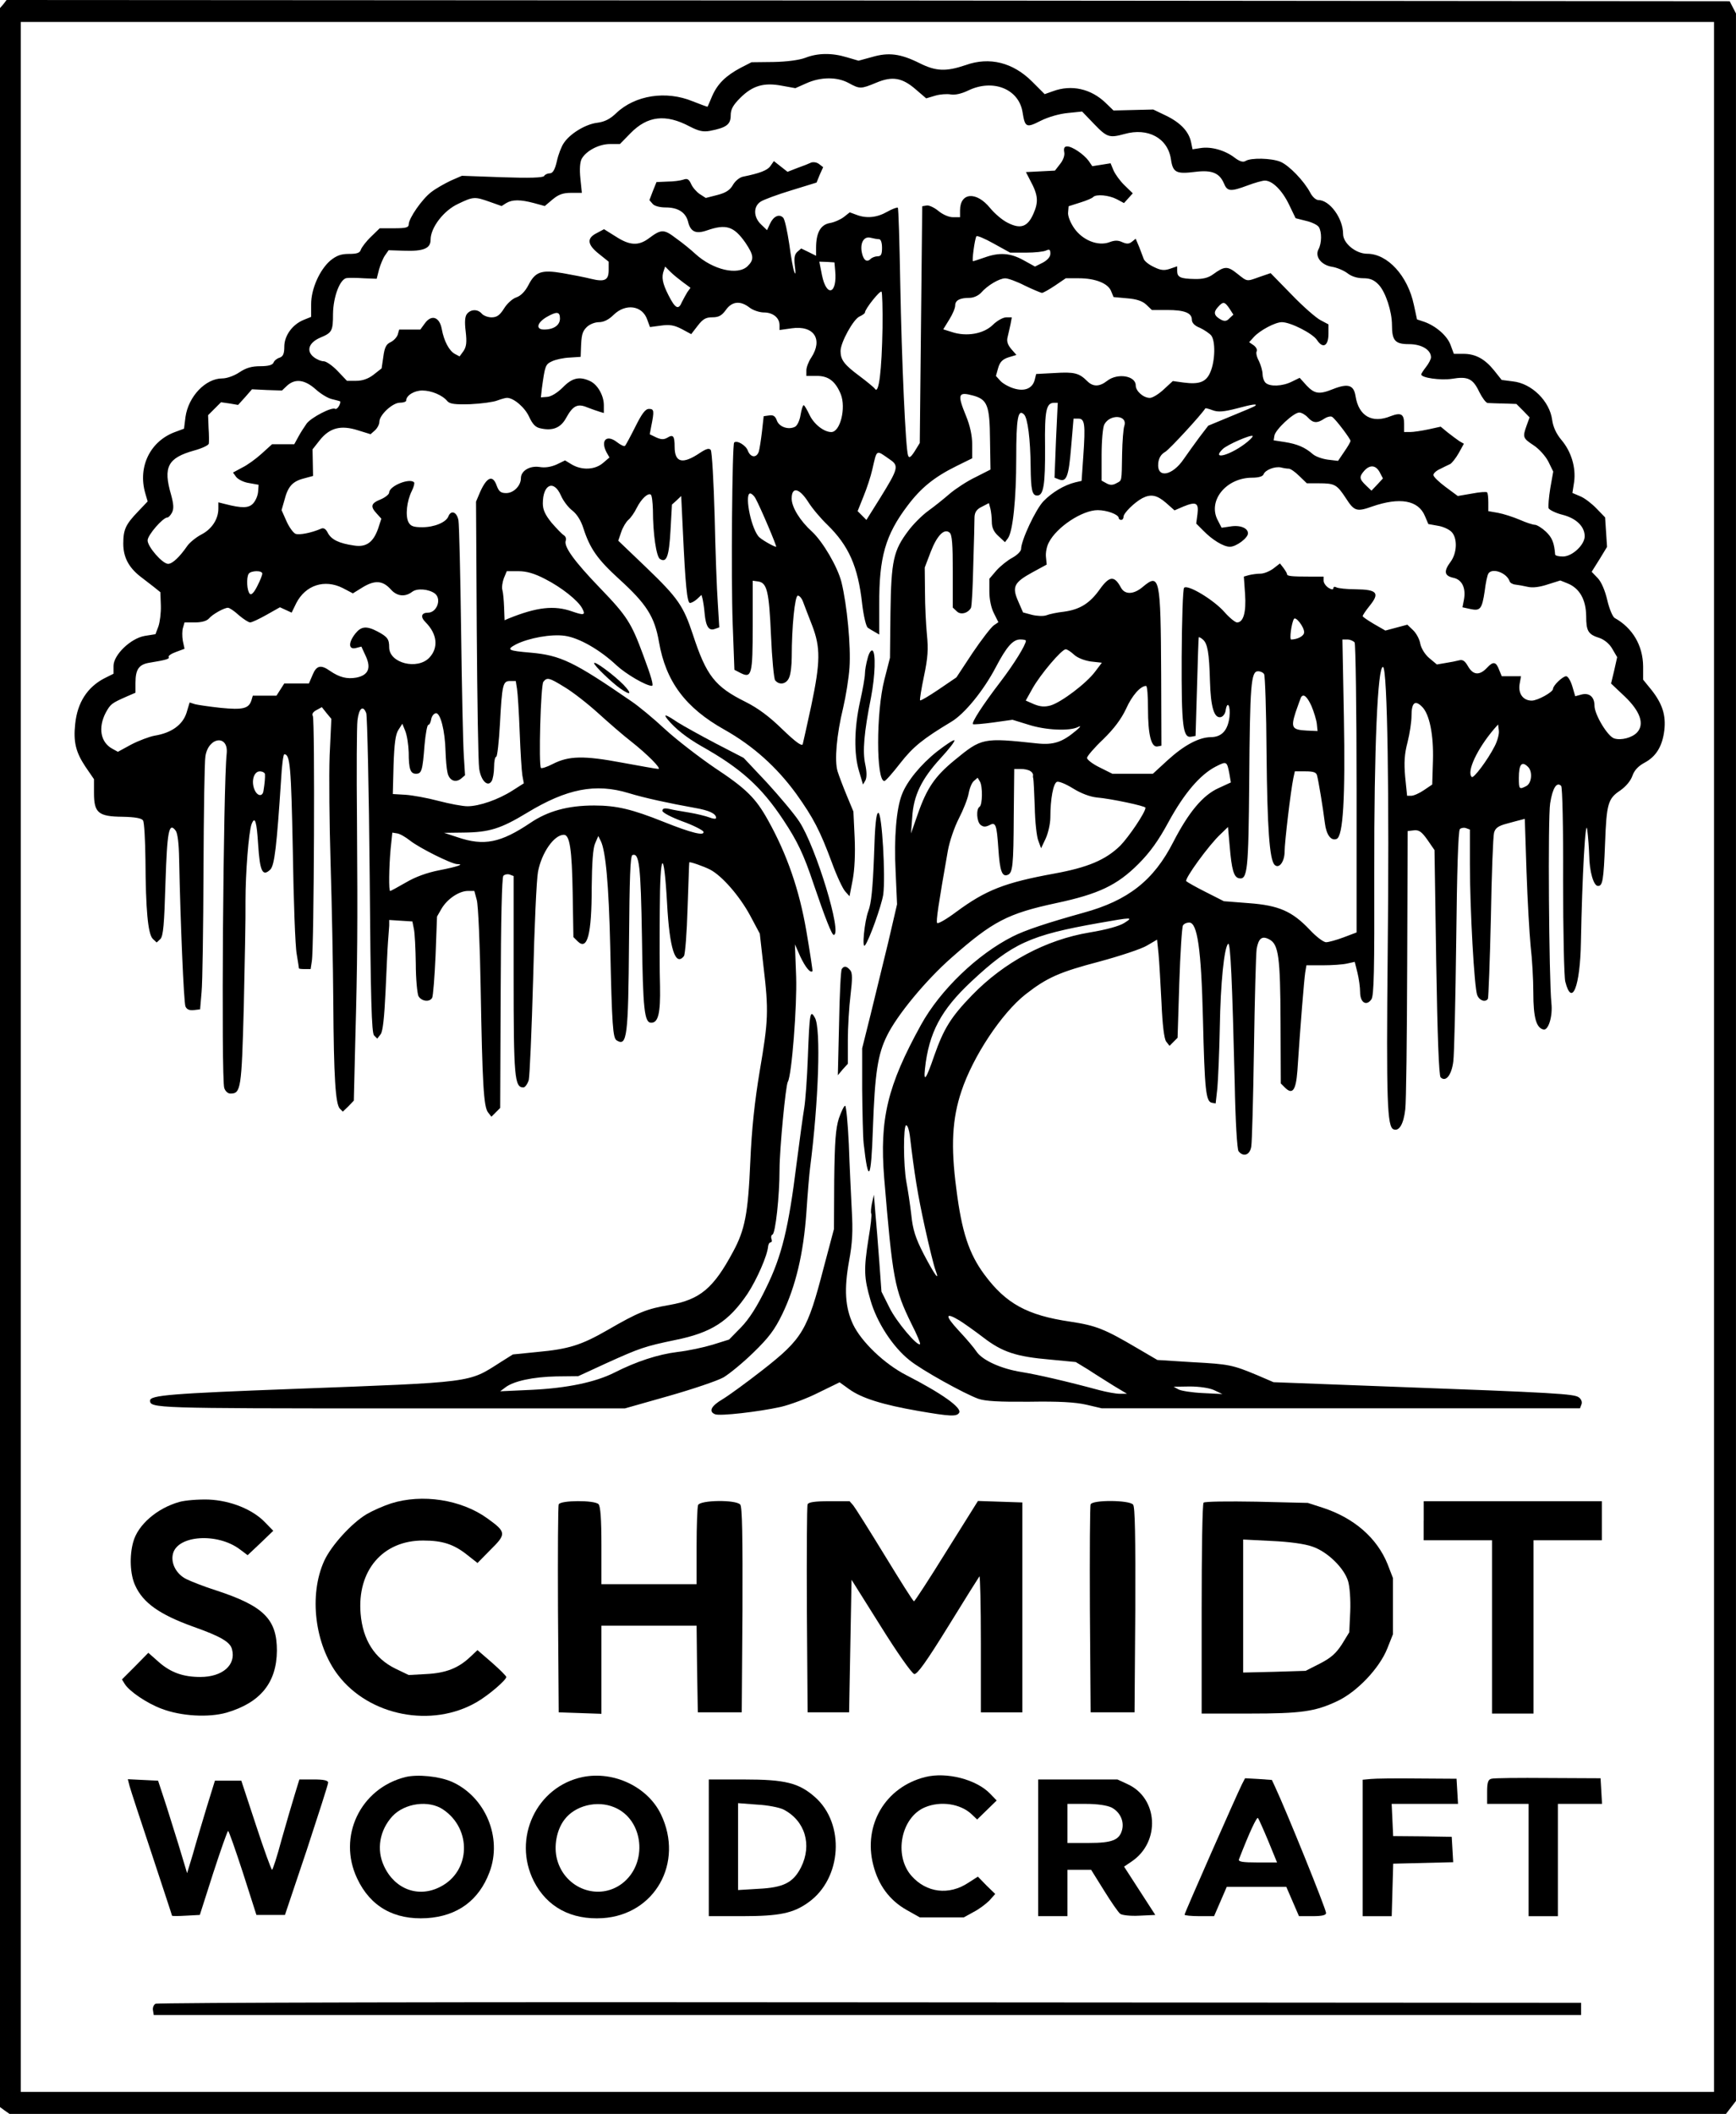
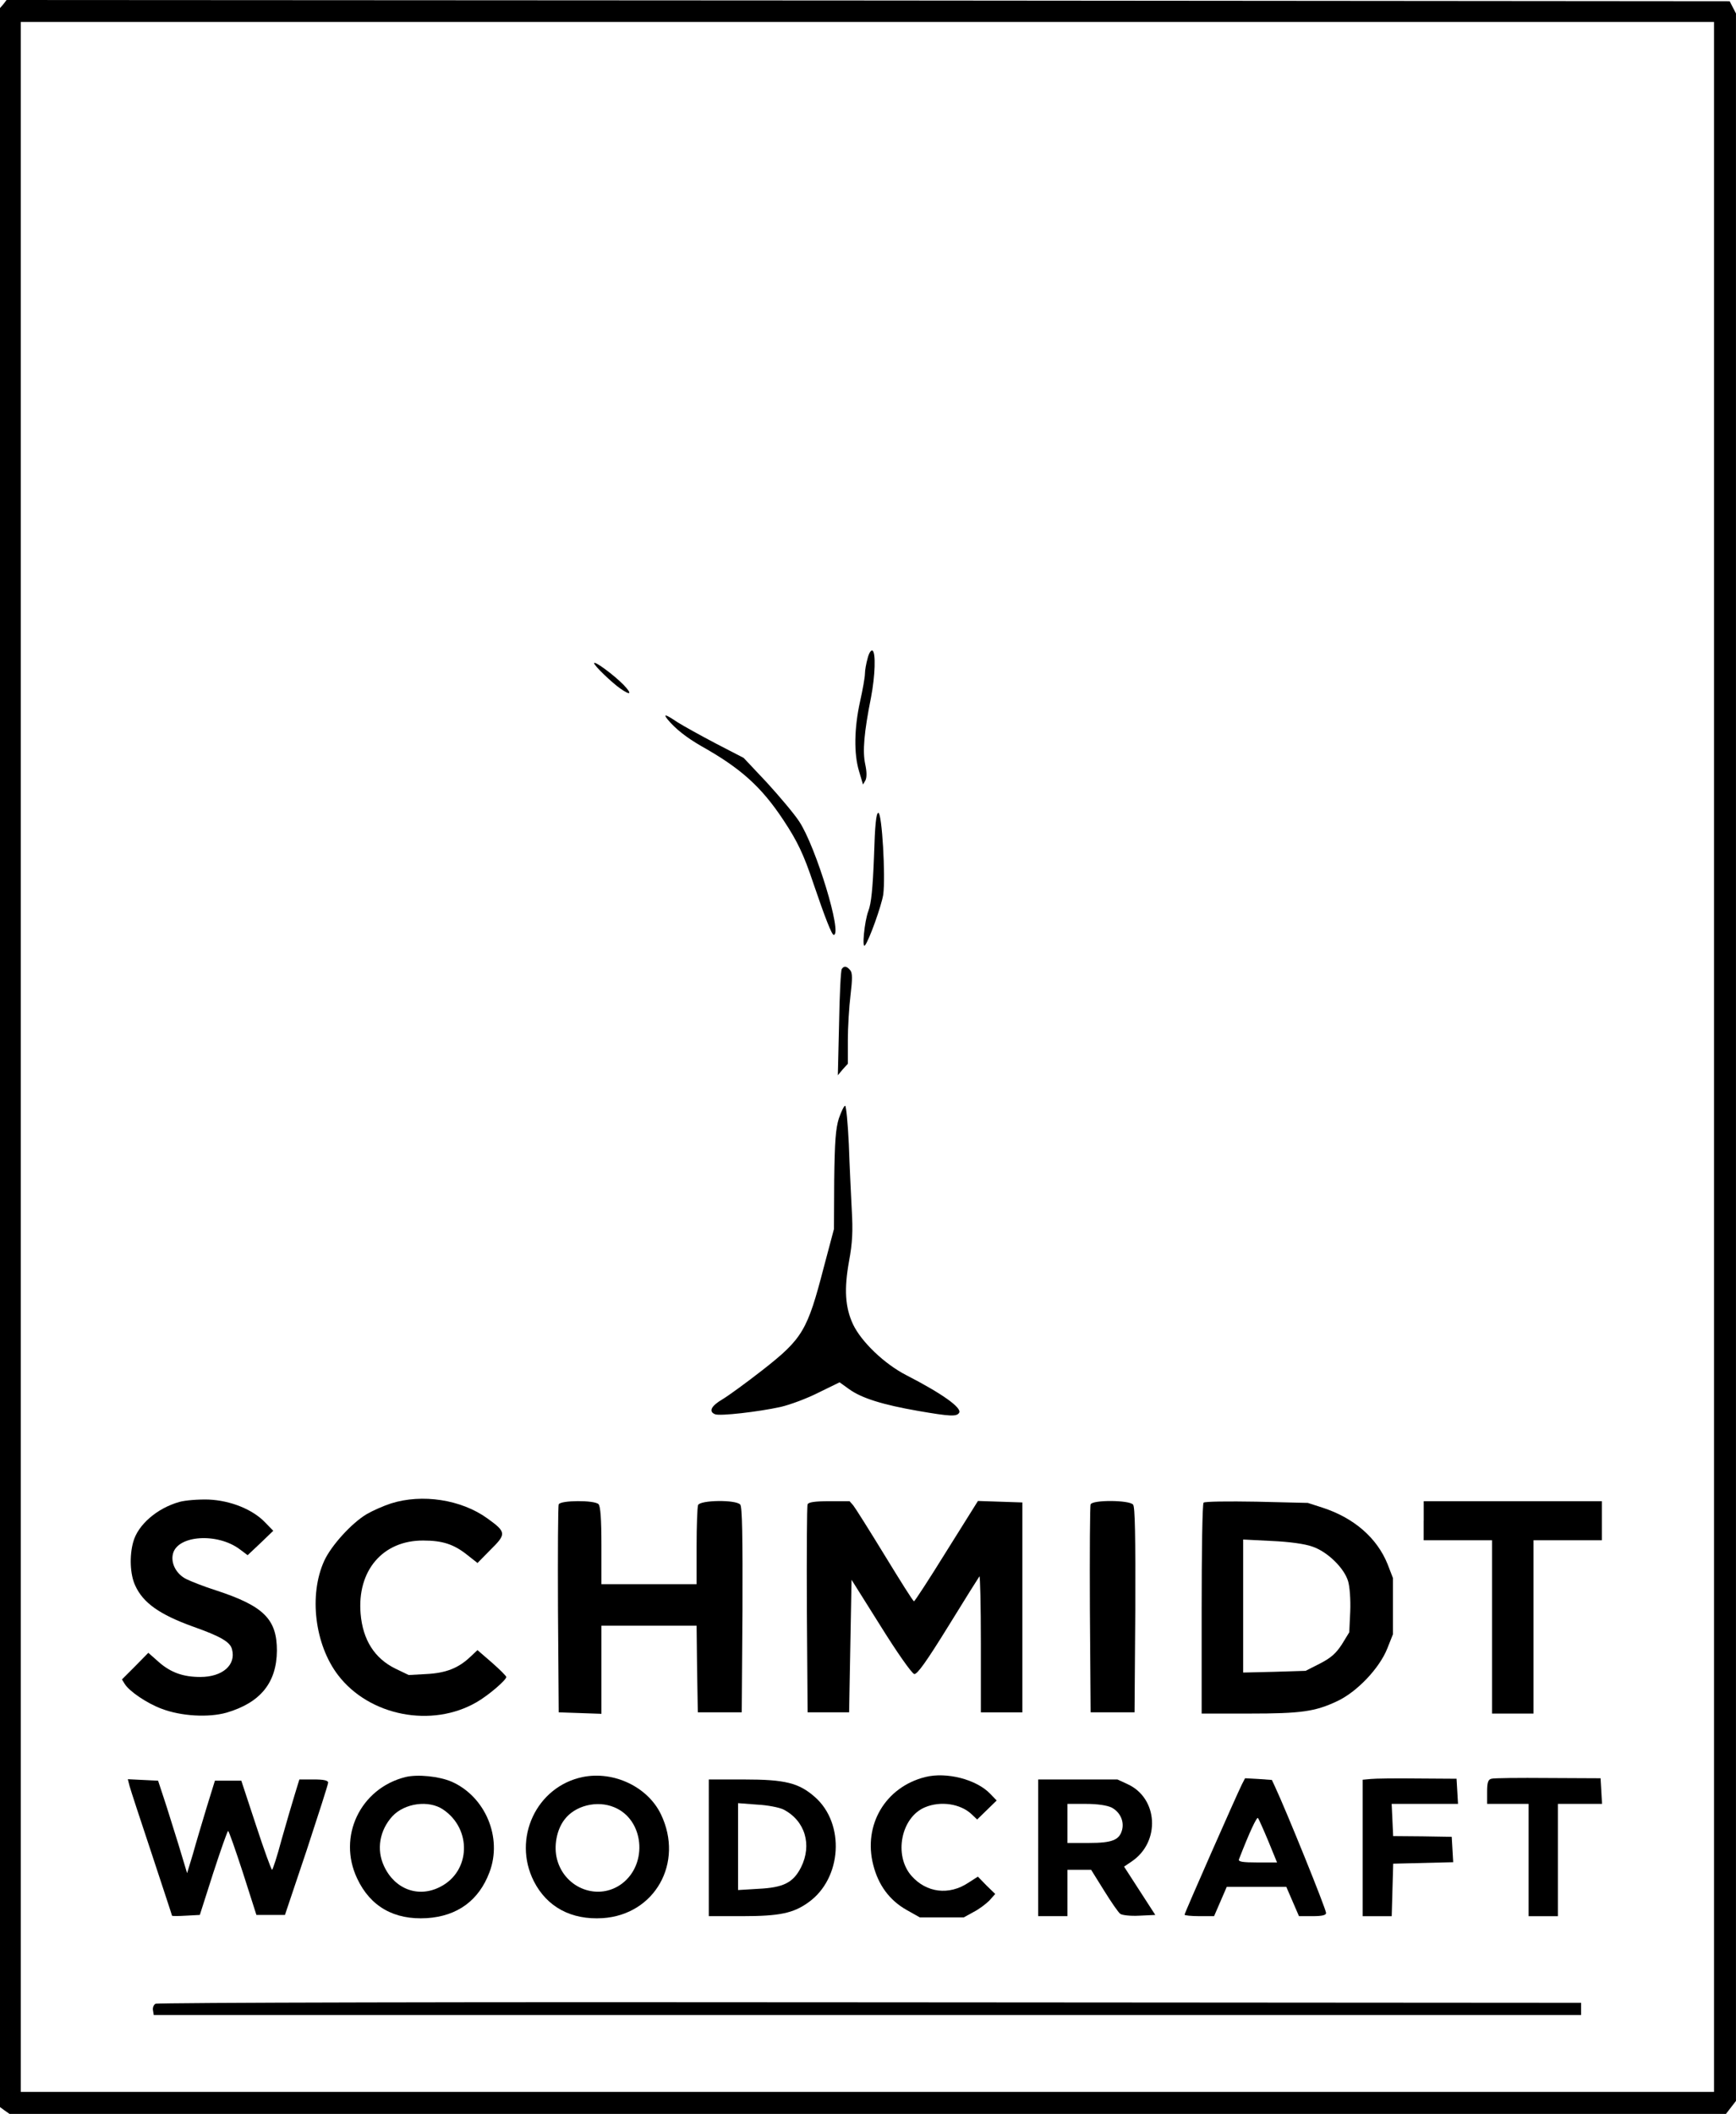
<svg xmlns="http://www.w3.org/2000/svg" version="1.0" id="Layer_1" x="0px" y="0px" viewBox="0 0 821.6 1000" style="enable-background:new 0 0 821.6 1000;" xml:space="preserve">
  <g transform="translate(0,1024) scale(0.1,-0.1)">
    <path d="M16.2,10220.4L0,10201.9V5237.7V272.3l21.9-16.2L45,240h4061.2h4062.4l23.1,30l24.2,31.2v4937.6v4937.6l-15,28.9l-15,28.9   l-4077.4,3.5L31.2,10240L16.2,10220.4z M8112,5240V343.9H4105.1H98.2V5240v4896.1h4006.9H8112V5240z" />
-     <path d="M3810.6,9966.3c-27.7-10.4-86.6-18.5-150.1-19.6l-103.9-1.2l-52-26.6c-69.3-37-108.5-75.1-133.9-132.8   c-11.5-26.6-20.8-49.7-21.9-50.8c-1.2-1.2-32.3,10.4-70.4,25.4c-125.9,52-272.5,28.9-361.4-55.4c-30-28.9-55.4-41.6-91.2-46.2   c-55.4-6.9-129.3-52-158.2-97c-10.4-15-25.4-53.1-32.3-85.5c-9.2-40.4-19.6-56.6-33.5-56.6c-10.4,0-23.1-5.8-26.6-12.7   c-5.8-8.1-69.3-10.4-198.6-5.8l-190.5,6.9l-53.1-23.1c-28.9-13.9-70.4-37-92.4-54.3c-42.7-32.3-106.2-123.6-106.2-152.4   c0-15-13.9-18.5-68.1-18.5h-69.3l-40.4-39.3c-23.1-21.9-43.9-49.7-48.5-61.2c-4.6-16.2-18.5-20.8-56.6-20.8   c-38.1,0-58.9-8.1-87.8-31.2c-50.8-43.9-91.2-133.9-91.2-206.7v-60l-34.6-13.9c-54.3-21.9-92.4-75.1-92.4-127   c0-33.5-5.8-46.2-21.9-52c-12.7-3.5-25.4-13.9-28.9-23.1c-4.6-11.5-24.2-17.3-62.4-17.3c-41.6,0-68.1-8.1-99.3-28.9   c-24.2-16.2-58.9-28.9-80.8-28.9c-79.7,0-160.5-85.5-174.4-182.4l-6.9-55.4l-40.4-15c-118.9-42.7-179-164-143.2-289.8l11.5-39.3   l-45-47.3c-58.9-61.2-70.4-85.5-70.4-152.4c0-63.5,25.4-112,79.7-154.7c19.6-15,49.7-38.1,65.8-50.8l30-24.2l2.3-62.4   c1.2-34.6-4.6-79.7-11.5-99.3l-13.9-37l-50.8-8.1c-67-11.5-147.8-90.1-147.8-142v-37l-43.9-21.9c-79.7-41.6-127-114.3-137.4-214.8   c-9.2-85.5,2.3-133.9,48.5-203.2l40.4-58.9v-65.8c0-93.5,20.8-110.9,135.1-112c60-1.2,90.1-6.9,97-17.3   c5.8-9.2,10.4-93.5,11.5-189.4c1.2-230.9,11.5-347.6,34.6-370.7l18.5-17.3l17.3,16.2c13.9,13.9,18.5,69.3,24.2,263.3   c8.1,248.3,16.2,292.1,48.5,249.4c9.2-12.7,15-61.2,16.2-132.8c5.8-291,21.9-680.1,30-698.6c5.8-13.9,18.5-19.6,39.3-17.3l30,3.5   l6.9,80.8c4.6,45,8.1,304.9,9.2,577.4c1.2,273.7,4.6,516.2,9.2,540.4c15,91.2,109.7,101.6,100.5,11.5   c-16.2-145.5-26.6-1539.3-11.5-1582c4.6-15,17.3-26.6,28.9-26.6c49.7,0,53.1,20.8,63.5,408.8c4.6,204.4,9.2,430.7,8.1,503.5   c0,130.5,15,325.6,28.9,362.6c16.2,40.4,24.2,12.7,31.2-99.3c8.1-124.7,20.8-151.3,57.7-115.5c19.6,20.8,30,108.5,50.8,427.3   c3.5,64.7,10.4,117.8,15,117.8c27.7,0,32.3-56.6,40.4-456.1c3.5-234.4,11.5-455,18.5-489.6c5.8-34.6,10.4-64.7,10.4-67   s12.7-3.5,27.7-3.5h27.7l5.8,38.1c10.4,58.9,15,1144.3,4.6,1159.4c-5.8,8.1,1.2,19.6,17.3,27.7l25.4,13.9l21.9-27.7l23.1-27.7   l-8.1-173.2c-3.5-94.7-1.2-326.8,4.6-513.9s11.5-480.4,12.7-652.4c2.3-358,10.4-483.8,31.2-504.6l13.9-13.9l26.6,25.4l25.4,26.6   l6.9,282.9c10.4,379.9,11.5,535.8,8.1,1038.1c-2.3,235.6-1.2,450.3,2.3,478.1c6.9,57.7,26.6,73.9,41.6,33.5   c4.6-15,12.7-360.3,16.2-767.9c4.6-591.2,9.2-744.8,20.8-756.4l15-15l16.2,20.8c10.4,13.9,17.3,80.8,23.1,202.1   c4.6,99.3,9.2,204.4,11.5,233.3c2.3,28.9,4.6,63.5,5.8,78.5v26.6l54.3-3.5l55.4-3.5l6.9-34.6c4.6-18.5,8.1-93.5,9.2-165.1   c0-71.6,6.9-140.9,12.7-153.6c13.9-24.2,52-30,64.7-8.1c4.6,8.1,11.5,97,16.2,199.8l6.9,184.8l21.9,38.1   c27.7,46.2,83.1,83.1,124.7,83.1h30l11.5-42.7c6.9-23.1,15-211.3,18.5-418c8.1-451.5,13.9-558.9,34.6-586.6l16.2-20.8l20.8,20.8   l20.8,20.8l2.3,542.7c1.2,353.3,5.8,548.5,12.7,555.4s20.8,9.2,30,5.8l18.5-6.9v-471.1c0-482.7,4.6-528.9,46.2-528.9   c8.1,0,19.6,16.2,25.4,34.6c4.6,19.6,13.9,234.4,20.8,479.2c5.8,244.8,16.2,472.3,23.1,506.9c17.3,90.1,76.2,174.4,122.4,174.4   c27.7,0,38.1-69.3,41.6-273.7l3.5-210.2l19.6-19.6c46.2-46.2,67,30,67,255.2c1.2,114.3,5.8,184.8,16.2,207.9l15,34.6l11.5-23.1   c23.1-46.2,38.1-203.2,45-502.3c8.1-374.1,12.7-429.6,30-441.1c49.7-31.2,55.4,16.2,58.9,468.8c2.3,296.8,5.8,404.2,16.2,407.6   c32.3,11.5,39.3-48.5,45-389.1c4.6-341.8,11.5-404.2,43.9-404.2c33.5,0,43.9,46.2,41.6,172.1c-2.3,67-2.3,228.6-1.2,359.1   c1.2,282.9,19.6,300.2,34.6,33.5c11.5-214.8,39.3-300.2,79.7-249.4c5.8,6.9,13.9,109.7,17.3,227.5c4.6,117.8,6.9,214.8,8.1,215.9   c1.2,4.6,68.1-18.5,99.3-34.6c56.6-30,138.6-124.7,188.2-215.9l46.2-86.6l17.3-153.6c25.4-212.5,23.1-257.5-17.3-494.2   c-24.2-145.5-38.1-272.5-45-431.9c-10.4-244.8-25.4-322.2-82-426.1c-92.4-172.1-155.9-225.2-299.1-250.6   c-108.5-18.5-149-34.6-294.5-118.9c-124.7-71.6-183.6-90.1-333.7-103.9l-114.3-11.5l-58.9-37c-153.6-98.2-120.1-93.5-974.6-125.9   c-584.3-21.9-683.6-30-683.6-55.4c0-35.8,25.4-37,1137.4-37h1109.7l207.9,58.9c113.2,32.3,229.8,71.6,258.7,87.8   c28.9,17.3,92.4,69.3,142,117.8c71.6,69.3,100.5,107.4,136.3,181.3c63.5,131.6,100.5,286.4,114.3,482.7   c5.8,88.9,13.9,183.6,17.3,209c40.4,312.9,52,659.4,23.1,710.2c-23.1,41.6-25.4,23.1-33.5-184.8c-3.5-98.2-11.5-207.9-17.3-242.5   s-21.9-151.3-35.8-259.8c-38.1-308.3-70.4-440-144.3-590.1c-42.7-88.9-80.8-147.8-118.9-187.1l-56.6-57.7l-77.4-24.2   c-41.6-12.7-116.6-28.9-167.4-34.6c-92.4-11.5-194-45-296.8-97c-91.2-46.2-225.2-73.9-391.5-82l-150.1-6.9l23.1,17.3   c39.3,31.2,132.8,50.8,242.5,53.1l103.9,1.2l132.8,61.2c158.2,71.6,181.3,79.7,325.6,109.7c172.1,34.6,254,87.8,343,219.4   c43.9,67,93.5,180.1,97,222.9c1.2,10.4,5.8,19.6,11.5,19.6s8.1,6.9,4.6,16.2c-3.5,9.2-1.2,18.5,4.6,20.8   c13.9,4.6,33.5,179,33.5,309.5c0,92.4,28.9,397.2,39.3,413.4c18.5,30,43.9,361.4,39.3,496.5l-5.8,153.6l25.4-57.7   c24.2-50.8,47.3-79.7,57.7-69.3c1.2,2.3-11.5,87.8-28.9,189.4c-33.5,195.2-91.2,362.6-181.3,524.2   c-58.9,106.2-103.9,150.1-254,249.4c-72.7,49.7-177.8,130.5-233.3,181.3c-54.3,50.8-127,110.9-161.7,133.9   c-270.2,185.9-332.6,215.9-474.6,228.6c-108.5,9.2-116.6,13.9-69.3,39.3c60,30,166.3,49.7,230.9,40.4   c67-9.2,166.3-65.8,244.8-139.7c45-41.6,139.7-97,167.4-97c9.2,0-2.3,41.6-41.6,146.7c-55.4,150.1-76.2,183.6-202.1,314.1   c-124.7,129.3-174.4,198.6-164,226.3c3.5,9.2-1.2,20.8-9.2,25.4c-9.2,5.8-34.6,32.3-57.7,58.9c-30,37-41.6,61.2-41.6,91.2   c0,91.2,52,114.3,85.5,38.1c11.5-26.6,35.8-57.7,54.3-71.6c20.8-16.2,40.4-46.2,52-83.1c31.2-97,67-147.8,169.7-241.3   c128.2-116.6,167.4-176.7,188.2-296.8c32.3-187.1,124.7-311.8,310.6-415.7c135.1-76.2,247.1-176.7,339.5-303.7   c80.8-113.2,112-173.2,168.6-325.6c23.1-63.5,52-124.7,63.5-136.3l19.6-21.9l15,77.4c9.2,48.5,12.7,124.7,9.2,200.9l-5.8,122.4   l-31.2,75.1c-17.3,41.6-37,93.5-43.9,115.5c-15,50.8-4.6,172.1,26.6,300.2c12.7,54.3,26.6,139.7,30,190.5   c6.9,101.6-11.5,295.6-38.1,404.2c-18.5,72.7-87.8,190.5-138.6,237.9c-57.7,52-97,116.6-97,157c0,57.7,35.8,50.8,78.5-16.2   c19.6-31.2,60-78.5,90.1-107.4c101.6-99.3,145.5-197.5,165.1-375.3c6.9-57.7,18.5-106.2,26.6-112c8.1-5.8,24.2-15,34.6-20.8   l19.6-11.5v142c-1.2,222.9,28.9,329.1,133.9,467.7c63.5,84.3,125.9,135.1,230.9,187.1l75.1,37v65.8c0,41.6-10.4,88.9-28.9,133.9   c-42.7,103.9-38.1,116.6,33.5,97c67-18.5,78.5-46.2,79.7-209l2.3-140.9l-70.4-35.8c-39.3-18.5-93.5-54.3-121.2-77.4   c-27.7-24.2-73.9-61.2-102.8-82c-28.9-20.8-71.6-63.5-94.7-94.7c-70.4-93.5-80.8-140.9-84.3-385.7l-2.3-214.8l-26.6-103.9   c-39.3-152.4-39.3-479.2,0-479.2c5.8,0,39.3,38.1,75.1,84.3c61.2,78.5,109.7,116.6,240.2,195.1c63.5,37,153.6,147.8,211.3,257.5   c52,99.3,82,132.8,116.6,132.8c15,0,26.6-2.3,26.6-5.8c0-19.6-56.6-110.9-120.1-194c-86.6-113.2-137.4-192.8-130.5-200.9   c3.5-2.3,46.2,1.2,97,8.1l90.1,12.7l75.1-23.1c82-26.6,195.1-31.2,234.4-11.5c17.3,8.1,13.9,2.3-9.2-17.3   c-64.7-54.3-106.2-68.1-183.6-60c-257.5,27.7-262.1,26.6-392.6-80.8c-91.2-75.1-129.3-130.5-172.1-252.9l-32.3-92.4l5.8,76.2   c5.8,102.8,43.9,181.3,133.9,279.4c39.3,42.7,69.3,80.8,65.8,85.5c-3.5,3.5-40.4-20.8-82-53.1c-77.4-61.2-143.2-142-166.3-203.2   c-26.6-67-38.1-206.7-30-363.7l6.9-155.9l-41.6-179c-24.2-98.2-61.2-251.7-83.1-340.6l-40.4-161.7v-195.1   c1.2-107.4,3.5-221.7,6.9-254c21.9-197.5,35.8-176.7,43.9,71.6c9.2,259.8,23.1,348.7,65.8,435.3c47.3,98.2,184.8,264.4,307.2,371.8   c194,170.9,264.4,207.9,495.4,257.5c199.8,42.7,287.5,84.3,388,184.8c54.3,54.3,94.7,109.7,143.2,199.8   c73.9,135.1,149,222.9,222.9,261c52,26.6,53.1,25.4,64.7-34.6l6.9-40.4l-57.7-26.6c-75.1-33.5-142-114.3-214.8-255.2   c-92.4-181.3-213.6-277.1-426.1-334.9c-169.7-47.3-274.8-82-333.7-112c-167.4-84.3-343-252.9-434.2-418   c-159.4-288.7-196.3-445.7-174.4-722.9c40.4-482.7,48.5-526.6,129.3-691.7c25.4-49.7,43.9-93.5,40.4-95.8   c-11.5-12.7-112,106.2-144.3,172.1l-38.1,76.2l-10.4,143.2c-5.8,78.5-13.9,181.3-18.5,228.6l-6.9,86.6l-9.2-40.4   c-4.6-21.9-5.8-43.9-3.5-48.5c3.5-4.6-2.3-57.7-12.7-117.8c-23.1-146.7-21.9-184.8,9.2-292.1c30-105.1,105.1-220.6,184.8-284.1   c56.6-46.2,258.7-158.2,325.6-182.4c33.5-11.5,98.2-15,241.3-13.9c140.9,2.3,217.1-2.3,269.1-13.9l73.9-17.3h1131.6h1131.6   l6.9,18.5c4.6,11.5-1.2,25.4-12.7,33.5c-21.9,16.2-107.4,21.9-896.1,50.8l-548.5,20.8l-75.1,32.3   c-118.9,49.7-135.1,53.1-309.5,62.4l-165.1,10.4l-94.7,55.4c-154.7,91.2-195.1,107.4-317.6,125.9c-204.4,30-304.8,85.5-406.5,222.9   c-72.7,98.2-107.4,202.1-132.8,406.5c-26.6,200.9-19.6,330.3,24.2,460.7c54.3,164,190.5,369.5,303.7,458.4   c100.5,78.5,159.4,105.1,348.7,154.7c98.2,26.6,199.8,60,226.3,76.2l47.3,27.7l6.9-67c3.5-35.8,9.2-139.7,13.9-229.8   c4.6-108.5,12.7-170.9,21.9-184.8l16.2-20.8l19.6,19.6l18.5,18.5l8.1,258.7c4.6,142,12.7,265.6,17.3,272.5   c4.6,8.1,17.3,13.9,30,13.9c38.1,0,56.6-123.6,64.7-456.1c8.1-337.2,13.9-390.3,41.6-396.1l18.5-3.5l8.1,72.7   c3.5,40.4,9.2,168.6,11.5,286.4c3.5,212.5,20.8,377.6,39.3,396.1c11.5,11.5,19.6-179,31.2-655.9c3.5-185.9,11.5-317.6,18.5-325.6   c23.1-28.9,54.3-17.3,60,23.1c3.5,19.6,9.2,228.6,12.7,461.9c3.5,234.4,9.2,445.7,12.7,472.3c9.2,50.8,25.4,63.5,60,45   c43.9-23.1,52-83.1,53.1-390.3l1.2-291l19.6-19.6c35.8-35.8,52-12.7,58.9,78.5c15,228.6,32.3,434.2,37,465.4l5.8,34.6h77.4   c43.9,0,94.7,3.5,114.3,8.1l37,8.1l12.7-50.8c6.9-27.7,12.7-69.3,12.7-92.4c0-48.5,28.9-68.1,53.1-34.6   c12.7,16.2,15,137.4,13.9,599.3c-1.2,590.1,16.2,981.5,41.6,973.4c20.8-6.9,30-617.8,21.9-1354.5c-6.9-699.8-2.3-821,27.7-832.6   c26.6-10.4,47.3,24.2,55.4,93.5c4.6,32.3,8.1,341.8,9.2,688.2l2.3,629.3l30,3.5c23.1,2.3,35.8-5.8,63.5-45l33.5-48.5l8.1-531.2   c5.8-347.6,12.7-535.8,20.8-543.9c24.2-24.2,52,10.4,60,75.1c4.6,34.6,10.4,293.3,13.9,575.1c3.5,319.9,9.2,516.2,17.3,524.2   c5.8,5.8,19.6,8.1,28.9,4.6l18.5-6.9v-165.1c0-210.2,20.8-584.3,34.6-617.8c10.4-26.6,39.3-35.8,50.8-17.3   c2.3,4.6,9.2,176.7,13.9,382.2c3.5,205.5,10.4,386.8,15,403c5.8,21.9,19.6,32.3,58.9,42.7c28.9,8.1,60,16.2,69.3,18.5l17.3,4.6   l8.1-248.3c4.6-136.3,13.9-295.6,19.6-354.5c6.9-57.7,12.7-157,12.7-219.4c0-117.8,13.9-167.4,48.5-174.4   c23.1-4.6,43.9,63.5,37,124.7c-11.5,116.6-17.3,878.8-5.8,945.7c11.5,72.7,31.2,102.8,52,82c5.8-5.8,10.4-198.6,9.2-446.9   c0-240.2,4.6-456.1,10.4-479.2c31.2-122.4,70.4-23.1,73.9,187.1c5.8,311.8,21.9,599.3,30,531.2c4.6-34.6,8.1-88.9,9.2-121.2   c1.2-76.2,20.8-144.3,41.6-144.3c21.9,0,26.6,25.4,33.5,202.1c6.9,187.1,13.9,211.3,71.6,249.4c27.7,19.6,49.7,46.2,57.7,69.3   c9.2,26.6,27.7,46.2,57.7,62.4c54.3,28.9,84.3,77.4,93.5,153.6c8.1,70.4-9.2,124.7-60,189.4l-40.4,49.7v63.5   c-1.2,98.2-49.7,181.3-135.1,228.6c-9.2,5.8-25.4,43.9-34.6,84.3c-10.4,45-27.7,85.5-45,103.9l-28.9,30l37,58.9l35.8,58.9   l-4.6,70.4l-4.6,69.3l-40.4,41.6c-21.9,23.1-56.6,49.7-76.2,57.7l-38.1,16.2l8.1,52c9.2,69.3-13.9,144.3-60,198.6   c-24.2,28.9-39.3,61.2-43.9,94.7c-11.5,88.9-97,173.2-185.9,182.4l-53.1,6.9l-35.8,45c-43.9,54.3-87.8,78.5-145.5,78.5h-45   l-15,40.4c-15,43.9-69.3,91.2-124.7,110.9l-34.6,11.5l-15,69.3c-28.9,137.4-124.7,241.3-220.6,241.3c-54.3,0-114.3,49.7-114.3,93.5   c0,73.9-63.5,160.5-116.6,160.5c-11.5,0-28.9,15-39.3,35.8c-28.9,54.3-99.3,128.2-140.9,145.5c-42.7,17.3-139.7,19.6-165.1,3.5   c-11.5-6.9-27.7-2.3-52,16.2c-45,34.6-110.9,53.1-160.5,45l-38.1-5.8l-6.9,33.5c-10.4,49.7-48.5,91.2-116.6,124.7l-62.4,30   l-93.5-2.3l-94.7-2.3l-37,35.8c-69.3,67-161.7,87.8-249.4,55.4l-39.3-13.9l-58.9,58.9c-91.2,91.2-202.1,118.9-315.2,78.5   c-92.4-31.2-139.7-30-218.2,9.2c-90.1,45-146.7,52-225.2,28.9l-63.5-17.3l-55.4,16.2C3936.5,9990.6,3869.5,9989.4,3810.6,9966.3z    M4016.2,9847.4c53.1-28.9,57.7-28.9,130.5,1.2c76.2,32.3,123.6,24.2,188.2-32.3l48.5-41.6l42.7,12.7c23.1,6.9,56.6,9.2,73.9,5.8   c19.6-3.5,50.8,3.5,82,18.5c116.6,56.6,240.2,8.1,257.5-102.8c11.5-71.6,17.3-75.1,85.5-40.4c37,18.5,90.1,33.5,129.3,37l67,6.9   l57.7-60c60-62.4,71.6-65.8,143.2-46.2c110.9,31.2,204.4-19.6,219.4-118.9c9.2-64.7,25.4-71.6,117.8-60   c76.2,9.2,112-5.8,132.8-54.3c16.2-39.3,31.2-40.4,112-10.4c33.5,12.7,70.4,23.1,82,23.1c35.8,0,82-46.2,114.3-113.2l31.2-64.7   l49.7-12.7c26.6-5.8,54.3-19.6,60-28.9c15-23.1,13.9-77.4-1.2-105.1c-18.5-34.6,12.7-75.1,63.5-83.1c23.1-3.5,55.4-17.3,72.7-30   c18.5-15,46.2-24.2,75.1-24.2c33.5,0,52-8.1,73.9-31.2c32.3-34.6,62.4-125.9,62.4-190.5c0-73.9,15-90.1,80.8-90.1   c58.9,0,103.9-26.6,103.9-62.4c0-8.1-10.4-28.9-23.1-45c-12.7-16.2-23.1-32.3-23.1-35.8c0-16.2,91.2-28.9,145.5-20.8   c75.1,12.7,99.3,1.2,129.3-62.4c13.9-27.7,31.2-50.8,39.3-52c8.1,0,42.7-2.3,75.1-2.3l61.2-2.3l31.2-31.2l31.2-32.3l-13.9-38.1   c-19.6-55.4-18.5-60,32.3-93.5c25.4-16.2,56.6-50.8,70.4-77.4l23.1-47.3l-13.9-78.5c-6.9-42.7-10.4-85.5-8.1-94.7   c3.5-8.1,33.5-23.1,65.8-31.2c64.7-16.2,105.1-55.4,105.1-101.6c0-40.4-58.9-95.8-102.8-95.8c-19.6,0-35.8,3.5-37,9.2   c-4.6,57.7-15,80.8-43.9,108.5c-18.5,17.3-42.7,32.3-52,32.3s-41.6,10.4-72.7,24.2c-30,12.7-76.2,27.7-101.6,32.3l-46.2,8.1v41.6   c0,23.1-2.3,43.9-5.8,47.3c-3.5,3.5-35.8,1.2-71.6-5.8l-67-11.5l-57.7,42.7c-31.2,23.1-57.7,48.5-57.7,56.6   c0,8.1,13.9,20.8,32.3,28.9c17.3,9.2,38.1,18.5,47.3,23.1c8.1,4.6,26.6,27.7,40.4,52l24.2,43.9l-21.9,12.7   c-11.5,8.1-37,26.6-54.3,40.4l-33.5,27.7l-57.7-12.7c-32.3-6.9-71.6-12.7-86.6-12.7h-28.9v39.3c0,46.2-15,54.3-63.5,35.8   c-87.8-35.8-151.3,0-166.3,94.7c-8.1,53.1-35.8,61.2-106.2,33.5c-65.8-26.6-87.8-23.1-125.9,17.3l-32.3,35.8l-38.1-18.5   c-43.9-21.9-103.9-24.2-123.6-4.6c-8.1,8.1-13.9,26.6-13.9,40.4c0,15-8.1,42.7-17.3,62.4c-10.4,18.5-15,39.3-10.4,46.2   c3.5,6.9-2.3,18.5-13.9,27.7l-21.9,15l23.1,25.4c28.9,31.2,100.5,69.3,131.6,69.3c41.6,0,145.5-53.1,166.3-84.3   c27.7-42.7,54.3-28.9,54.3,28.9v45l-37,19.6c-20.8,10.4-83.1,64.7-137.4,121.2l-99.3,101.6l-50.8-17.3   c-64.7-23.1-57.7-24.2-107.4,15c-46.2,37-60,35.8-114.3-3.5c-21.9-16.2-48.5-23.1-87.8-21.9c-65.8,1.2-82,8.1-82,38.1v21.9   l-33.5-11.5c-26.6-9.2-43.9-8.1-76.2,8.1c-23.1,10.4-45,27.7-48.5,38.1c-3.5,10.4-13.9,35.8-21.9,57.7l-16.2,38.1l-17.3-13.9   c-13.9-11.5-25.4-11.5-46.2-2.3c-19.6,9.2-35.8,9.2-60,0c-54.3-20.8-128.2,9.2-167.4,65.8c-18.5,26.6-31.2,58.9-28.9,75.1l2.3,28.9   l54.3,17.3c30,9.2,57.7,20.8,62.4,26.6c13.9,13.9,72.7,9.2,110.9-10.4l34.6-18.5l20.8,23.1l20.8,23.1l-38.1,37   c-21.9,20.8-45,53.1-53.1,71.6l-13.9,33.5l-42.7-6.9l-43.9-6.9l-17.3,25.4c-23.1,31.2-77.4,68.1-101.6,68.1   c-12.7,0-17.3-8.1-13.9-26.6c3.5-15-4.6-38.1-19.6-56.6l-24.2-31.2l-68.1-3.5l-69.3-3.5l20.8-40.4c37-68.1,39.3-100.5,15-155.9   c-27.7-63.5-61.2-75.1-123.6-42.7c-25.4,12.7-61.2,43.9-82,69.3c-64.7,79.7-142,73.9-142-11.5v-32.3h-33.5   c-19.6,0-48.5,12.7-69.3,30c-19.6,16.2-45,27.7-55.4,25.4l-20.8-3.5l-5.8-560l-5.8-560l-24.2-39.3c-18.5-28.9-26.6-33.5-31.2-19.6   c-11.5,30-30,440-37,814.1c-3.5,194-8.1,354.5-11.5,358c-3.5,2.3-26.6-5.8-50.8-19.6c-48.5-27.7-98.2-32.3-145.5-13.9l-31.2,11.5   l-27.7-21.9c-15-11.5-45-25.4-67-28.9c-43.9-8.1-64.7-46.2-64.7-117.8v-37l-34.6,17.3l-35.8,17.3l-17.3-15   c-13.9-11.5-17.3-28.9-12.7-68.1c4.6-32.3,3.5-43.9-2.3-28.9c-5.8,12.7-16.2,72.7-24.2,132.8c-9.2,60-20.8,116.6-28.9,124.7   c-18.5,19.6-46.2,6.9-62.4-28.9l-13.9-30l-27.7,26.6c-37,34.6-38.1,85.5-2.3,108.5c13.9,9.2,79.7,33.5,144.3,53.1l120.1,37l15,37   l16.2,35.8l-19.6,15c-10.4,8.1-26.6,10.4-37,6.9c-9.2-4.6-38.1-16.2-64.7-25.4l-47.3-18.5l-32.3,25.4l-32.3,25.4l-16.2-23.1   c-13.9-20.8-50.8-34.6-130.5-50.8c-16.2-3.5-37-20.8-47.3-39.3c-13.9-24.2-33.5-37-73.9-47.3l-54.3-13.9l-28.9,18.5   c-15,10.4-33.5,31.2-40.4,47.3c-10.4,23.1-18.5,27.7-37,20.8c-13.9-4.6-47.3-9.2-76.2-9.2l-50.8-2.3l-17.3-42.7l-16.2-42.7l15-17.3   c8.1-10.4,33.5-17.3,62.4-17.3c57.7,0,93.5-23.1,105.1-65.8c11.5-49.7,37-61.2,90.1-42.7c90.1,31.2,127,19.6,181.3-57.7   c40.4-60,42.7-79.7,11.5-110.9c-46.2-46.2-165.1-18.5-248.3,57.7c-18.5,17.3-58.9,50.8-90.1,72.7c-58.9,45-70.4,45-130.5,0   c-48.5-35.8-90.1-33.5-155.9,9.2l-55.4,34.6l-34.6-18.5c-48.5-24.2-45-54.3,10.4-98.2l46.2-37v-39.3c0-48.5-18.5-57.7-84.3-41.6   c-26.6,6.9-86.6,18.5-132.8,26.6c-101.6,17.3-130.5,6.9-162.8-56.6c-15-28.9-35.8-50.8-56.6-57.7c-18.5-5.8-45-30-58.9-53.1   c-19.6-31.2-33.5-41.6-58.9-41.6c-17.3,0-38.1,8.1-46.2,17.3c-18.5,21.9-50.8,21.9-69.3,0c-10.4-11.5-12.7-38.1-6.9-84.3   c5.8-50.8,3.5-71.6-10.4-92.4l-18.5-25.4l-21.9,11.5c-27.7,15-52,61.2-62.4,117.8c-10.4,57.7-48.5,70.4-79.7,27.7l-21.9-30H1940   h-50.8l-6.9-24.2c-4.6-12.7-19.6-28.9-34.6-35.8c-19.6-9.2-27.7-24.2-33.5-68.1l-8.1-55.4l-38.1-30c-25.4-19.6-53.1-28.9-82-28.9   H1642l-43.9,46.2c-24.2,25.4-54.3,46.2-65.8,46.2c-12.7,0-34.6,9.2-48.5,20.8c-35.8,28.9-21.9,68.1,32.3,91.2   c55.4,23.1,60,31.2,60,113.2c1.2,80.8,33.5,166.3,65.8,168.6c11.5,1.2,47.3,1.2,80.8-1.2l60-2.3l11.5,45   c6.9,24.2,19.6,54.3,28.9,67l16.2,23.1l70.4-2.3c94.7-3.5,128.2,10.4,128.2,52c0,57.7,62.4,138.6,130.5,169.7   c71.6,34.6,78.5,34.6,150.1,9.2l55.4-19.6l21.9,13.9c28.9,17.3,67,17.3,131.6,0l50.8-13.9l37,31.2c27.7,23.1,48.5,31.2,87.8,31.2   h50.8l-6.9,67c-4.6,43.9-2.3,77.4,5.8,93.5c20.8,38.1,82,70.4,133.9,70.4h47.3l49.7,50.8c80.8,83.1,167.4,92.4,280.6,32.3   c42.7-21.9,63.5-26.6,95.8-20.8c77.4,15,98.2,30,98.2,72.7c0,28.9,10.4,48.5,45,83.1c58.9,58.9,113.2,73.9,197.5,57.7l63.5-11.5   l52,23.1C3883.4,9876.3,3960.7,9877.4,4016.2,9847.4z M4855.7,9044.8c41.6,0,84.3,4.6,95.8,10.4c15,6.9,19.6,4.6,19.6-15   c0-15-12.7-30-35.8-42.7l-37-18.5l-54.3,30c-62.4,34.6-114.3,38.1-184.8,12.7c-26.6-9.2-50.8-17.3-54.3-17.3   c-5.8,0,8.1,105.1,16.2,117.8c2.3,4.6,39.3-10.4,82-34.6l77.4-42.7H4855.7z M4160.5,9108.4c8.1,0,13.9-16.2,13.9-40.4   c0-31.2-4.6-40.4-20.8-40.4c-11.5,0-26.6-5.8-33.5-12.7c-18.5-18.5-34.6-4.6-41.6,32.3c-8.1,45,10.4,76.2,41.6,68.1   C4133.9,9111.8,4152.4,9108.4,4160.5,9108.4z M3952.7,8959.4c10.4-109.7-40.4-128.2-62.4-21.9l-12.7,64.7l35.8-1.2l35.8-2.3   L3952.7,8959.4z M3233.3,8904l34.6-25.4l-15-20.8c-6.9-11.5-18.5-32.3-25.4-46.2c-16.2-39.3-31.2-32.3-63.5,31.2   c-28.9,56.6-34.6,86.6-21.9,118.9l5.8,17.3l25.4-25.4C3187.1,8939.8,3214.8,8917.8,3233.3,8904z M4849.9,8889   c38.1-18.5,75.1-33.5,80.8-34.6c6.9,0,34.6,16.2,62.4,34.6l50.8,34.6h62.4c77.4,0,138.6-24.2,152.4-61.2l11.5-27.7l63.5-5.8   c45-3.5,72.7-12.7,91.2-30l26.6-25.4h72.7c82,0,116.6-13.9,116.6-46.2c0-15,13.9-28.9,38.1-38.1c19.6-9.2,43.9-25.4,53.1-35.8   c20.8-25.4,19.6-118.9-3.5-173.2c-19.6-47.3-52-60-128.2-49.7l-49.7,6.9l-42.7-39.3c-23.1-21.9-53.1-40.4-65.8-40.4   c-31.2,0-67,32.3-67,58.9c0,46.2-86.6,60-135.1,21.9c-37-28.9-67-28.9-94.7-1.2c-38.1,38.1-61.2,43.9-153.6,38.1l-87.8-4.6   l-6.9-27.7c-10.4-40.4-47.3-56.6-99.3-40.4c-23.1,6.9-52,23.1-63.5,35.8l-20.8,23.1l10.4,37c8.1,28.9,20.8,41.6,48.5,50.8   l38.1,11.5l-24.2,27.7c-17.3,20.8-23.1,37-17.3,57.7c3.5,16.2,10.4,42.7,13.9,61.2l5.8,31.2h-26.6c-15,0-43.9-16.2-63.5-35.8   c-43.9-42.7-124.7-56.6-194-33.5l-40.4,12.7l27.7,45c16.2,25.4,28.9,55.4,28.9,68.1c0,24.2,21.9,35.8,68.1,35.8   c18.5,0,41.6,10.4,54.3,24.2c30,34.6,86.6,68.1,114.3,68.1C4770.2,8923.6,4811.8,8908.6,4849.9,8889z M4176.7,8689.2   c-3.5-202.1-17.3-316.4-35.8-288.7c-3.5,5.8-37,33.5-73.9,61.2c-71.6,53.1-88.9,76.2-88.9,117.8c0,40.4,60,149,88.9,162.8   c15,6.9,26.6,15,26.6,19.6c0,16.2,71.6,106.2,78.5,98.2C4175.5,8856.6,4177.8,8779.3,4176.7,8689.2z M3547.3,8785   c16.2-12.7,47.3-23.1,68.1-23.1c42.7,0,73.9-25.4,73.9-60v-23.1l57.7,8.1c105.1,15,149-52,92.4-138.6c-12.7-18.5-23.1-46.2-23.1-60   v-26.6h49.7c55.4,0,87.8-25.4,113.2-86.6c25.4-64.7-2.3-179-45-179c-34.6,0-82,37-102.8,80.8c-11.5,24.2-24.2,46.2-27.7,46.2   c-4.6,0-10.4-20.8-15-46.2c-3.5-24.2-15-49.7-25.4-55.4c-30-16.2-75.1-2.3-86.6,28.9c-6.9,20.8-17.3,27.7-37,24.2l-25.4-3.5   l-8.1-72.7c-4.6-39.3-11.5-83.1-15-94.7c-10.4-31.2-39.3-28.9-52,4.6c-9.2,25.4-52,50.8-64.7,38.1c-9.2-9.2-15-637.4-6.9-856.8   l8.1-218.2l28.9-15c53.1-26.6,57.7-8.1,57.7,224v212.5l25.4-3.5c42.7-5.8,52-47.3,61.2-255.2c4.6-109.7,13.9-205.5,19.6-212.5   c20.8-25.4,55.4-17.3,67,15c6.9,16.2,11.5,58.9,11.5,94.7c0,144.3,15,291,28.9,291c8.1,0,19.6-13.9,25.4-31.2   c6.9-18.5,25.4-67,42.7-110.9c39.3-102.8,39.3-170.9-4.6-378.8c-19.6-91.2-38.1-173.2-40.4-182.4c-4.6-10.4-34.6,11.5-95.8,70.4   c-61.2,60-115.5,100.5-175.5,130.5c-144.3,71.6-184.8,123.6-248.3,317.6c-45,136.3-70.4,173.2-220.6,317.6l-132.8,127l13.9,40.4   c6.9,21.9,23.1,48.5,33.5,57.7c11.5,9.2,30,35.8,40.4,57.7c21.9,42.7,52,70.4,65.8,62.4c5.8-3.5,9.2-35.8,10.4-71.6   c0-114.3,16.2-222.9,33.5-233.3c31.2-19.6,42.7,11.5,49.7,133.9l6.9,123.6l21.9,19.6l21.9,20.8l8.1-168.6   c11.5-247.1,19.6-337.2,33.5-337.2c6.9,0,21.9,8.1,33.5,18.5l20.8,19.6l4.6-16.2c2.3-9.2,8.1-41.6,10.4-71.6   c5.8-63.5,20.8-84.3,49.7-72.7l19.6,6.9l-6.9,113.2c-4.6,61.2-11.5,247.1-15,412.2c-4.6,165.1-12.7,306-18.5,314.1   c-8.1,9.2-20.8,5.8-50.8-13.9c-82-55.4-120.1-47.3-120.1,28.9c0,50.8-6.9,60-34.6,42.7c-16.2-9.2-28.9-9.2-52,1.2l-31.2,15l6.9,37   c15,73.9,13.9,83.1-10.4,83.1c-17.3,0-33.5-21.9-64.7-84.3c-23.1-46.2-45-86.6-48.5-90.1c-3.5-4.6-20.8,3.5-37,16.2   c-49.7,39.3-80.8,10.4-50.8-47.3l13.9-24.2l-31.2-26.6c-38.1-32.3-99.3-34.6-146.7-6.9l-32.3,19.6l-40.4-19.6   c-26.6-11.5-54.3-16.2-80.8-11.5c-46.2,6.9-87.8-18.5-87.8-53.1c0-35.8-34.6-70.4-69.3-70.4c-25.4,0-34.6,6.9-45,34.6   c-18.5,53.1-46.2,42.7-78.5-28.9l-19.6-46.2l3.5-606.2c2.3-333.7,6.9-629.3,11.5-657c8.1-56.6,40.4-88.9,58.9-58.9   c5.8,9.2,11.5,39.3,11.5,67c0,26.6,4.6,48.5,10.4,48.5c4.6,0,12.7,69.3,17.3,153.6c10.4,190.5,13.9,204.4,48.5,204.4h26.6l5.8-37   c3.5-20.8,9.2-113.2,12.7-205.5c3.5-92.4,9.2-183.6,12.7-204.4l6.9-37l-54.3-34.6c-67-42.7-157-73.9-212.5-73.9   c-23.1,0-84.3,11.5-137.4,25.4c-52,13.9-122.4,26.6-155.9,28.9l-60,3.5l3.5,137.4c3.5,100.5,9.2,145.5,23.1,166.3l18.5,28.9   l13.9-34.6c8.1-19.6,15-64.7,16.2-100.5c0-79.7,8.1-101.6,34.6-101.6c26.6,0,31.2,15,40.4,136.3c4.6,52,12.7,94.7,17.3,94.7   c5.8,0,11.5,11.5,13.9,25.4c2.3,15,11.5,27.7,21.9,30c21.9,3.5,43.9-83.1,46.2-180.1c1.2-35.8,4.6-80.8,9.2-100.5   c8.1-38.1,38.1-50.8,65.8-27.7l17.3,15l-5.8,92.4c-3.5,52-9.2,314.1-12.7,584.3c-3.5,270.2-9.2,508.1-12.7,528.9   c-6.9,39.3-34.6,50.8-47.3,19.6c-10.4-28.9-67-52-123.6-52c-41.6,0-55.4,4.6-65.8,24.2c-15,30-8.1,99.3,16.2,147.8   c9.2,18.5,13.9,37,10.4,40.4c-20.8,21.9-117.8-17.3-117.8-48.5c0-8.1-18.5-23.1-40.4-32.3c-46.2-18.5-49.7-33.5-18.5-67l21.9-24.2   l-15-46.2c-23.1-65.8-56.6-90.1-114.3-80.8c-71.6,10.4-106.2,27.7-123.6,58.9c-9.2,19.6-20.8,26.6-32.3,20.8   c-45-19.6-102.8-31.2-121.2-24.2c-10.4,4.6-30,31.2-42.7,60l-23.1,52l13.9,48.5c16.2,63.5,38.1,87.8,92.4,101.6l42.7,11.5   l-1.2,63.5l-1.2,62.4l34.6,43.9c47.3,58.9,100.5,71.6,180.1,46.2l60-18.5l20.8,18.5c11.5,10.4,20.8,28.9,20.8,40.4   c0,32.3,62.4,90.1,97,90.1c16.2,0,30,4.6,30,10.4c0,24.2,38.1,47.3,76.2,47.3c42.7,0,95.8-21.9,118.9-50.8   c11.5-12.7,35.8-16.2,108.5-13.9c52,2.3,109.7,10.4,127,17.3c18.5,6.9,39.3,12.7,46.2,12.7c32.3,0,85.5-46.2,105.1-90.1   c16.2-34.6,30-49.7,54.3-54.3c56.6-12.7,94.7,2.3,120.1,48.5c32.3,58.9,54.3,70.4,100.5,50.8c20.8-8.1,47.3-17.3,58.9-20.8   l19.6-5.8v37c0,46.2-30,98.2-65.8,114.3c-49.7,23.1-84.3,15-128.2-30c-25.4-25.4-55.4-43.9-73.9-45l-30-2.3l4.6,42.7   c15,107.4,16.2,113.2,48.5,128.2c17.3,8.1,54.3,16.2,83.1,17.3l52,3.5l1.2,33.5c2.3,70.4,5.8,85.5,27.7,107.4   c12.7,12.7,38.1,23.1,57.7,23.1c21.9,0,46.2,11.5,69.3,34.6c56.6,55.4,136.3,45,159.4-23.1l12.7-34.6l52,6.9   c40.4,5.8,62.4,2.3,98.2-16.2l45-24.2l31.2,40.4c24.2,31.2,38.1,39.3,69.3,39.3c30,0,43.9,8.1,63.5,34.6   C3464.2,8815.1,3504.6,8818.5,3547.3,8785z M5818.7,8780.4l18.5-28.9l-18.5-17.3c-12.7-13.9-23.1-15-39.3-6.9   c-33.5,18.5-38.1,34.6-16.2,58.9C5788.7,8815.1,5795.6,8813.9,5818.7,8780.4z M2650.1,8733.1c0-31.2-28.9-52-75.1-52   c-40.4,0-34.6,31.2,11.5,58.9C2635.1,8767.7,2650.1,8766.6,2650.1,8733.1z M1494.2,8398.2c24.2-21.9,60-43.9,80.8-47.3   c19.6-4.6,35.8-9.2,35.8-10.4c0-16.2-16.2-39.3-24.2-34.6c-15,10.4-113.2-40.4-135.1-69.3c-10.4-15-28.9-42.7-39.3-62.4l-19.6-35.8   h-53.1h-52l-49.7-45c-26.6-24.2-68.1-54.3-92.4-65.8l-42.7-23.1l15-20.8c9.2-11.5,35.8-25.4,61.2-28.9l45-8.1l-2.3-32.3   c-1.2-18.5-11.5-42.7-23.1-55.4c-20.8-23.1-52-24.2-132.8-3.5l-32.3,8.1v-30c0-49.7-31.2-97-80.8-122.4   c-24.2-12.7-54.3-37-65.8-53.1c-35.8-52-70.4-85.5-91.2-85.5c-26.6,0-97,80.8-97,110.9c0,25.4,72.7,108.5,93.5,108.5   c5.8,0,15,10.4,21.9,23.1c9.2,18.5,8.1,39.3-4.6,85.5c-38.1,130.5-15,173.2,108.5,207.9c38.1,10.4,70.4,25.4,70.4,33.5   c1.2,8.1,1.2,40.4-1.2,73.9l-2.3,60l31.2,31.2l30,30l40.4-5.8l40.4-6.9l33.5,37l32.3,37l71.6-3.5l70.4-2.3l24.2,23.1   C1397.2,8450.2,1442.3,8444.4,1494.2,8398.2z M4997.7,8158l-6.9-177.8l20.8-8.1c35.8-13.9,46.2,12.7,57.7,152.4l11.5,135.1h23.1   c30,0,33.5-26.6,23.1-176.7l-8.1-117.8l-30-6.9c-52-12.7-109.7-47.3-150.1-88.9c-37-38.1-106.2-185.9-106.2-226.3   c0-10.4-18.5-28.9-41.6-41.6c-21.9-11.5-56.6-39.3-75.1-60l-33.5-39.3v-60c0-37,8.1-77.4,21.9-103.9l20.8-41.6l-21.9-15   c-12.7-9.2-57.7-67-100.5-130.5l-76.2-115.5l-83.1-56.6c-46.2-31.2-86.6-55.4-88.9-52c-2.3,2.3,5.8,54.3,18.5,114.3   c18.5,87.8,20.8,127,13.9,196.3c-4.6,47.3-9.2,138.6-9.2,202.1l-1.2,115.5l27.7,72.7c30,78.5,64.7,114.3,90.1,92.4   c11.5-9.2,15-55.4,15-183.6v-170.9l18.5-17.3c17.3-18.5,52-10.4,67,15c4.6,5.8,9.2,98.2,11.5,205.5c3.5,106.2,5.8,207.9,5.8,225.2   c1.2,23.1,10.4,37,34.6,48.5l33.5,17.3l6.9-25.4c3.5-13.9,6.9-42.7,6.9-63.5c0-26.6,9.2-47.3,31.2-67l31.2-28.9l13.9,18.5   c23.1,31.2,39.3,184.8,39.3,378.8c0,188.2,8.1,235.6,37,206.7c17.3-17.3,30-116.6,31.2-247.1c1.2-110.9,6.9-136.3,31.2-136.3   c30,0,38.1,52,37,228.6c-2.3,176.7,5.8,210.2,43.9,210.2h16.2L4997.7,8158z M5940,8319.7c-2.3-2.3-53.1-24.2-113.2-48.5l-108.5-45   l-41.6-54.3c-23.1-31.2-55.4-76.2-73.9-102.8c-54.3-80.8-128.2-93.5-121.2-20.8c2.3,24.2,12.7,42.7,33.5,54.3   c21.9,13.9,169.7,174.4,189.4,205.5c1.2,2.3,17.3-2.3,35.8-9.2c25.4-9.2,52-6.9,114.3,9.2C5927.3,8327.8,5953.8,8331.2,5940,8319.7   z M6189.4,8265.4c25.4-27.7,43.9-28.9,78.5-5.8c13.9,9.2,31.2,12.7,37,8.1c17.3-11.5,86.6-103.9,86.6-113.2c0-5.8-13.9-28.9-30-52   l-28.9-42.7l-48.5,5.8c-26.6,3.5-58.9,15-71.6,26.6c-37,32.3-73.9,47.3-131.6,56.6l-53.1,8.1l3.5,21.9   c4.6,28.9,91.2,109.7,117.8,109.7C6159.4,8288.5,6177.8,8278.1,6189.4,8265.4z M5321,8225c-4.6-12.7-9.2-72.7-10.4-132.8   c-2.3-135.1,0-123.6-27.7-138.6c-16.2-9.2-30-9.2-46.2,0l-23.1,12.7v121.2c0,67,5.8,131.6,12.7,144.3   C5252.9,8282.7,5338.3,8277,5321,8225z M5905.3,8151.1c-75.1-62.4-176.7-92.4-118.9-35.8c20.8,20.8,132.8,69.3,142,62.4   C5930.7,8175.3,5920.3,8163.8,5905.3,8151.1z M4212.5,8065.6c42.7-28.9,38.1-43.9-46.2-180.1l-65.8-105.1l-20.8,20.8l-20.8,20.8   l27.7,69.3c16.2,39.3,34.6,95.8,41.6,127C4151.3,8117.6,4144.3,8113,4212.5,8065.6z M6099.3,8022.9c8.1,0,30-15,49.7-34.6   l35.8-34.6h56.6c76.2,0,85.5-5.8,128.2-70.4c39.3-61.2,50.8-65.8,124.7-39.3c130.5,45,218.2,30,249.4-45l16.2-38.1l45-8.1   c24.2-3.5,54.3-17.3,65.8-30c27.7-30,25.4-99.3-5.8-140.9c-33.5-45-28.9-65.8,12.7-75.1c41.6-8.1,61.2-48.5,50.8-103.9l-6.9-35.8   l37-8.1c47.3-10.4,55.4,0,68.1,84.3c4.6,39.3,12.7,76.2,17.3,83.1c17.3,28.9,86.6,4.6,100.5-35.8c2.3-8.1,15-15,27.7-16.2   c11.5-1.2,38.1-5.8,57.7-10.4c24.2-5.8,57.7-1.2,95.8,11.5l58.9,18.5l34.6-13.9c56.6-23.1,86.6-76.2,87.8-153.6   c0-72.7,9.2-87.8,64.7-105.1c21.9-8.1,46.2-27.7,58.9-50.8l23.1-39.3l-13.9-62.4l-15-62.4l64.7-61.2   c72.7-69.3,94.7-130.5,58.9-169.7c-23.1-25.4-76.2-39.3-108.5-28.9c-31.2,9.2-93.5,113.2-93.5,154.7c0,41.6-24.2,62.4-61.2,53.1   l-30-8.1l-13.9,47.3c-8.1,26.6-20.8,47.3-28.9,47.3c-16.2,0-62.4-43.9-62.4-60c0-15-72.7-55.4-100.5-55.4   c-40.4,0-64.7,32.3-57.7,77.4l6.9,38.1h-46.2h-45l-11.5,27.7c-15,41.6-28.9,43.9-57.7,12.7c-35.8-38.1-65.8-35.8-90.1,5.8   c-15,26.6-25.4,33.5-42.7,28.9c-12.7-3.5-41.6-9.2-64.7-12.7l-40.4-6.9l-35.8,30c-20.8,17.3-38.1,46.2-42.7,68.1   c-3.5,21.9-19.6,50.8-34.6,64.7l-26.6,25.4l-52-13.9l-52-13.9l-54.3,31.2c-28.9,17.3-53.1,33.5-53.1,37c0,4.6,15,26.6,33.5,49.7   c48.5,60,34.6,76.2-65.8,77.4c-42.7,0-84.3,4.6-92.4,9.2s-13.9,2.3-13.9-3.5c0-8.1-8.1-8.1-23.1,1.2c-12.7,8.1-23.1,23.1-23.1,33.5   v19.6h-65.8c-86.6,0-107.4,2.3-107.4,11.5c0,4.6-8.1,17.3-17.3,30l-16.2,20.8l-31.2-24.2c-17.3-12.7-43.9-24.2-61.2-24.2   c-16.2,0-40.4-3.5-54.3-6.9l-24.2-6.9l5.8-83.1c5.8-86.6-8.1-133.9-38.1-133.9c-8.1,0-35.8,21.9-60,49.7   c-49.7,56.6-173.2,131.6-190.5,114.3c-5.8-5.8-10.4-151.3-11.5-326.8c-1.2-330.3,5.8-385.7,46.2-377.6l19.6,3.5l6.9,230.9   c3.5,127,6.9,233.3,8.1,235.6c1.2,2.3,10.4-2.3,19.6-10.4c21.9-18.5,30-62.4,33.5-196.3c3.5-123.6,19.6-176.7,50.8-170.9   c10.4,2.3,20.8,15,23.1,30c8.1,52,24.2,24.2,18.5-28.9c-8.1-64.7-37-95.8-90.1-95.8c-55.4-1.2-124.7-38.1-202.1-108.5l-70.4-64.7   h-95.8h-95.8l-60,30c-33.5,16.2-60,37-60,45c0,8.1,34.6,48.5,76.2,87.8c52,50.8,85.5,95.8,108.5,144.3   c27.7,62.4,68.1,108.5,94.7,108.5c5.8,0,9.2-48.5,9.2-108.5c0-121.2,15-183.6,45-177.8l18.5,3.5l-1.2,337.2   c-2.3,460.7-6.9,481.5-87.8,413.4c-42.7-35.8-84.3-37-102.8-2.3c-31.2,57.7-54.3,55.4-100.5-9.2c-46.2-64.7-92.4-94.7-168.6-105.1   c-32.3-3.5-70.4-11.5-84.3-17.3c-13.9-4.6-42.7-3.5-67,2.3l-42.7,11.5l-23.1,53.1c-30,68.1-19.6,88.9,67,136.3l68.1,37l-3.5,35.8   c-2.3,19.6,3.5,50.8,13.9,69.3c37,72.7,158.2,152.4,230.9,152.4c43.9,0,99.3-20.8,99.3-37c0-4.6,5.8-9.2,11.5-9.2   c6.9,0,11.5,6.9,11.5,15c0,17.3,52,68.1,88.9,87.8c40.4,20.8,69.3,15,112-21.9l40.4-35.8l42.7,18.5c60,24.2,72.7,17.3,65.8-37   l-5.8-43.9l33.5-33.5c42.7-43.9,95.8-76.2,125.9-76.2s85.5,41.6,85.5,63.5c0,25.4-38.1,40.4-84.3,32.3l-40.4-5.8l-18.5,35.8   c-48.5,92.4,40.4,200.9,162.8,200.9c30,0,50.8,5.8,54.3,16.2c8.1,20.8,53.1,38.1,82,32.3   C6075.1,8025.2,6091.2,8022.9,6099.3,8022.9z M6530,8005.6l15-28.9l-26.6-28.9l-27.7-28.9l-26.6,25.4c-31.2,30-32.3,40.4-6.9,69.3   C6483.8,8042.5,6511.5,8040.2,6530,8005.6z M3575.1,7883.2c25.4-46.2,102.8-229.8,98.2-229.8c-11.5,0-75.1,37-84.3,49.7   c-39.3,50.8-67,212.5-35.8,202.1C3560,7902.8,3570.4,7892.4,3575.1,7883.2z M1241.3,7526.4c0-6.9-10.4-33.5-24.2-60   c-15-30-27.7-42.7-34.6-35.8c-13.9,13.9-17.3,75.1-5.8,94.7C1187.1,7541.4,1241.3,7542.5,1241.3,7526.4z M2579.7,7501   c77.4-39.3,155.9-101.6,175.5-138.6c17.3-32.3,9.2-34.6-47.3-15c-84.3,30-167.4,20.8-301.4-33.5l-18.5-8.1l-2.3,61.2   c-1.2,33.5-4.6,70.4-8.1,82s0,37,6.9,55.4l13.9,33.5h55.4C2491.9,7537.9,2528.9,7527.5,2579.7,7501z M1849.9,7451.3   c28.9-32.3,67-37,101.6-10.4c23.1,17.3,78.5,12.7,107.4-9.2c32.3-26.6,8.1-90.1-33.5-90.1c-31.2,0-37-19.6-11.5-45   c55.4-55.4,62.4-120.1,18.5-167.4c-56.6-60-190.5-26.6-190.5,48.5c0,39.3-8.1,49.7-55.4,75.1c-53.1,27.7-77.4,24.2-105.1-10.4   c-33.5-42.7-32.3-76.2,2.3-68.1l26.6,6.9l20.8-45c26.6-57.7,11.5-90.1-43.9-101.6c-45-8.1-80.8,1.2-124.7,31.2   c-43.9,31.2-64.7,26.6-83.1-18.5l-17.3-40.4h-57.7h-58.9l-18.5-28.9l-18.5-28.9h-55.4h-56.6l-6.9-23.1   c-12.7-38.1-40.4-45-145.5-34.6c-53.1,5.8-108.5,13.9-121.2,17.3l-25.4,8.1l-15-49.7c-18.5-56.6-71.6-94.7-151.3-107.4   c-24.2-4.6-73.9-23.1-109.7-41.6l-63.5-34.6l-25.4,13.9c-56.6,30-69.3,99.3-32.3,170.9c23.1,41.6,27.7,45,98.2,76.2l42.7,18.5v46.2   c0,64.7,16.2,87.8,67,95.8c78.5,12.7,95.8,18.5,90.1,26.6c-3.5,5.8,12.7,16.2,34.6,24.2l40.4,15l-8.1,38.1   c-3.5,20.8-3.5,49.7,1.2,62.4l6.9,24.2h49.7c31.2,0,55.4,6.9,65.8,18.5c16.2,19.6,71.6,50.8,90.1,50.8c6.9,0,30-15,50.8-34.6   c21.9-18.5,46.2-34.6,54.3-34.6s42.7,16.2,77.4,35.8l63.5,35.8l27.7-12.7l27.7-12.7l21.9,45c43.9,85.5,133.9,114.3,219.4,71.6   l48.5-25.4l48.5,30C1774.8,7496.4,1811.8,7494,1849.9,7451.3z M6172.1,7249.2c0-17.3-28.9-33.5-61.2-34.6c-9.2,0,1.2,77.4,12.7,97   C6131.6,7326.6,6172.1,7274.6,6172.1,7249.2z M6411.1,7200.7c4.6-8.1,9.2-319.9,9.2-694v-677.8l-61.2-23.1   c-33.5-12.7-71.6-23.1-83.1-23.1c-12.7,0-47.3,26.6-77.4,58.9c-83.1,87.8-146.7,115.5-288.7,125.9l-117.8,9.2l-84.3,42.7   c-46.2,23.1-88.9,47.3-93.5,52c-10.4,9.2,108.5,173.2,162.8,222.9l34.6,33.5l8.1-91.2c9.2-110.9,19.6-146.7,43.9-151.3   c40.4-8.1,45,37,48.5,458.4c3.5,456.1,8.1,520.8,41.6,520.8c11.5,0,24.2-5.8,28.9-13.9c4.6-6.9,10.4-177.8,11.5-377.6   c3.5-349.9,13.9-500,38.1-524.2c20.8-20.8,47.3,15,47.3,62.4c0,43.9,28.9,287.5,41.6,348.7l6.9,31.2h49.7c38.1,0,52-4.6,55.4-19.6   c6.9-25.4,27.7-150.1,37-225.2c6.9-55.4,28.9-85.5,55.4-75.1c31.2,11.5,41.6,195.2,34.6,577.4l-6.9,366.1h24.2   C6390.3,7214.6,6405.3,7207.7,6411.1,7200.7z M5083.1,7143c16.2-15,48.5-27.7,79.7-32.3l52-5.8l-32.3-42.7   c-41.6-55.4-159.4-144.3-210.2-159.4c-28.9-8.1-49.7-5.8-78.5,5.8l-39.3,17.3l32.3,57.7c37,65.8,137.4,184.8,157,184.8   C5050.8,7168.4,5068.1,7156.9,5083.1,7143z M2672.1,6989.4c37-21.9,108.5-77.4,159.4-123.6s120.1-106.2,154.7-132.8   c76.2-60,146.7-130.5,129.3-130.5c-8.1,0-85.5,13.9-173.2,30c-179,33.5-250.6,32.3-326.8-6.9c-26.6-13.9-52-21.9-55.4-18.5   c-11.5,12.7-1.2,392.6,11.5,407.6C2588.9,7036.8,2599.3,7034.5,2672.1,6989.4z M6206.7,6900.5c11.5-27.7,23.1-64.7,25.4-84.3   l3.5-34.6l-50.8,2.3c-70.4,3.5-76.2,13.9-53.1,86.6c11.5,33.5,23.1,64.7,25.4,70.4C6168.6,6960.6,6185.9,6945.5,6206.7,6900.5z    M6729.8,6897c35.8-34.6,55.4-133.9,52-254l-3.5-114.3l-39.3-26.6c-21.9-15-48.5-26.6-60-26.6h-19.6l-9.2,90.1   c-5.8,67-3.5,107.4,11.5,164c10.4,41.6,18.5,95.8,18.5,122.4C6680.1,6915.5,6696.3,6930.5,6729.8,6897z M7073.9,6710   c-33.5-65.8-100.5-154.7-108.5-145.5c-25.4,24.2,25.4,132.8,106.2,227.5l18.5,20.8l3.5-28.9   C7095.8,6767.7,7086.6,6734.2,7073.9,6710z M7232.1,6611.8c21.9-21.9,17.3-76.2-8.1-90.1c-33.5-17.3-35.8-16.2-35.8,38.1   C7188.2,6624.5,7202.1,6641.8,7232.1,6611.8z M4876.4,6592.2c8.1-4.6,13.9-13.9,12.7-19.6c-1.2-5.8,0-12.7,1.2-16.2   c1.2-3.5,4.6-63.5,6.9-132.8c1.2-70.4,9.2-143.2,17.3-161.7l12.7-34.6l21.9,46.2c11.5,25.4,21.9,70.4,21.9,99.3   c0,87.8,13.9,161.7,31.2,168.6c9.2,3.5,42.7-10.4,76.2-31.2c37-23.1,79.7-39.3,112-42.7c68.1-5.8,230.9-40.4,230.9-48.5   c0-21.9-78.5-137.4-118.9-179c-69.3-68.1-154.7-103.9-314.1-132.8c-233.3-42.7-322.2-77.4-463-181.3c-46.2-34.6-86.6-57.7-90.1-52   c-5.8,8.1,5.8,86.6,50.8,341.8c8.1,45,31.2,112,52,152.4c20.8,40.4,41.6,92.4,46.2,117.8c4.6,25.4,15,52,25.4,60l17.3,15l10.4-17.3   c13.9-21.9,12.7-110.9-1.2-120.1c-17.3-10.4-13.9-70.4,4.6-85.5c12.7-10.4,23.1-10.4,40.4-2.3c31.2,17.3,35.8,6.9,43.9-110.9   c6.9-105.1,17.3-133.9,43.9-123.6c24.2,9.2,27.7,43.9,28.9,279.4l2.3,221.7h30C4847.6,6602.6,4868.4,6598,4876.4,6592.2z    M1254,6577.2c1.2-13.9-1.2-42.7-6.9-77.4c-3.5-28.9-27.7-27.7-41.6,2.3c-18.5,40.4-4.6,88.9,24.2,88.9   C1242.5,6591,1254,6584.1,1254,6577.2z M2974.6,6488.3c75.1-23.1,192.8-48.5,315.2-70.4c65.8-11.5,99.3-26.6,99.3-47.3   c0-5.8-13.9-4.6-31.2,2.3c-18.5,6.9-61.2,17.3-95.8,23.1c-34.6,5.8-77.4,12.7-94.7,17.3c-23.1,4.6-32.3,2.3-32.3-9.2   c0-8.1,41.6-30,94.7-49.7c52-18.5,95.8-41.6,99.3-48.5c6.9-21.9-55.4-6.9-188.2,46.2c-150.1,60-222.9,77.4-329.1,77.4   c-124.7,0-219.4-26.6-301.4-82c-140.9-94.7-219.4-110.9-345.3-68.1l-63.5,20.8l93.5,1.2c120.1,1.2,175.5,18.5,299.1,93.5   C2682.4,6509.1,2818.7,6535.6,2974.6,6488.3z M1941.1,6263.1c43.9-34.6,196.3-110.9,222.9-110.9c37,0-1.2-12.7-84.3-28.9   c-58.9-11.5-113.2-31.2-158.2-57.7c-38.1-21.9-71.6-40.4-75.1-40.4c-6.9,0-5.8,108.5,2.3,198.6l8.1,77.4l21.9-3.5   C1891.5,6296.6,1919.2,6280.4,1941.1,6263.1z M5321,5873.9c-23.1-15-86.6-32.3-164-45c-207.9-34.6-405.3-140.9-556.6-296.8   c-100.5-103.9-133.9-158.2-179-286.4c-38.1-110.9-50.8-129.3-43.9-62.4c18.5,172.1,76.2,279.4,219.4,413.4   c194,181.3,278.3,219.4,605.1,277.1C5360.3,5901.7,5364.9,5901.7,5321,5873.9z M4306,4868.2c21.9-184.8,37-278.3,70.4-430.7   c20.8-94.7,43.9-188.2,50.8-205.5c23.1-61.2-4.6-21.9-55.4,75.1c-39.3,76.2-52,116.6-58.9,185.9c-5.8,49.7-16.2,118.9-23.1,154.7   c-15,80.8-15,269.1-1.2,269.1C4295.6,4916.7,4302.5,4894.7,4306,4868.2z M4541.6,3992.9c21.9-13.9,72.7-49.7,113.2-80.8   c88.9-68.1,154.7-90.1,316.4-103.9l120.1-11.5l58.9-35.8c31.2-20.8,85.5-54.3,120.1-76.2l63.5-38.1h-34.6c-18.5,0-62.4,8.1-97,17.3   c-158.2,42.7-289.8,72.7-367.2,85.5c-95.8,15-185.9,55.4-213.6,97c-10.4,16.2-47.3,60-84.3,99.3   C4471.1,4017.1,4472.3,4034.5,4541.6,3992.9z M5746,3663.8l39.3-18.5l-92.4,4.6c-50.8,2.3-102.8,10.4-115.5,17.3l-23.1,12.7   l76.2,1.2C5675.5,3681.1,5724,3674.2,5746,3663.8z" />
    <path d="M4106.2,7125.7c-6.9-24.2-12.7-56.6-12.7-72.7c0-16.2-10.4-75.1-23.1-131.6c-27.7-125.9-30-247.1-4.6-330.3l18.5-62.4   l11.5,19.6c6.9,13.9,6.9,40.4-1.2,77.4c-12.7,60-5.8,147.8,27.7,315.2c19.6,102.8,23.1,211.3,6.9,221.7   C4122.4,7166.1,4112,7149.9,4106.2,7125.7z" />
    <path d="M2811.8,7102.6c0-11.5,85.5-93.5,125.9-121.2c48.5-33.5,54.3-24.2,13.9,18.5C2906.5,7046,2811.8,7116.4,2811.8,7102.6z" />
    <path d="M3159.4,6837c37-45,90.1-86.6,160.5-127c187.1-105.1,284.1-192.8,388-349.9c65.8-99.3,95.8-161.7,142-300.2   c54.3-159.4,86.6-242.5,95.8-242.5c42.7,0-84.3,416.9-162.8,535.8c-23.1,35.8-92.4,117.8-152.4,183.6l-110.9,117.8l-131.6,68.1   c-72.7,38.1-153.6,83.1-181.3,100.5C3150.1,6861.2,3137.4,6864.7,3159.4,6837z" />
    <path d="M4136.3,6186.9c-5.8-149-12.7-220.6-26.6-256.4c-18.5-48.5-31.2-181.3-16.2-162.8c19.6,23.1,78.5,188.2,86.6,240.2   c11.5,85.5-5.8,386.8-23.1,386.8C4146.7,6394.7,4140.9,6339.3,4136.3,6186.9z" />
    <path d="M3983.8,5655.7c-4.6-6.9-10.4-122.4-12.7-257.5l-5.8-244.8l23.1,27.7l24.2,26.6v112c0,61.2,5.8,157,12.7,212.5   c9.2,77.4,9.2,105.1-1.2,117.8C4006.9,5670.7,3994.2,5671.9,3983.8,5655.7z" />
    <path d="M3970,4949c-15-48.5-19.6-108.5-21.9-292.1l-1.2-230.9l-48.5-182.4c-77.4-297.9-99.3-336-289.8-485   c-73.9-57.7-159.4-120.1-188.2-137.4c-55.4-32.3-68.1-58.9-35.8-71.6c23.1-9.2,204.4,11.5,309.5,34.6   c45,10.4,125.9,40.4,180.1,68.1l99.3,48.5l45-32.3c58.9-42.7,159.4-73.9,325.6-102.8c153.6-26.6,183.6-27.7,195.1-9.2   c15,23.1-80.8,91.2-249.4,177.8c-103.9,53.1-213.6,158.2-252.9,241.3c-37,79.7-42.7,165.1-18.5,299.1   c16.2,86.6,18.5,143.2,12.7,242.5c-3.5,70.4-10.4,210.2-13.9,310.6c-4.6,99.3-12.7,181.3-17.3,181.3   C3994.2,5009.1,3981.5,4981.3,3970,4949z" />
    <path d="M848.7,3134.9c-106.2-30-196.3-108.5-218.2-189.4c-18.5-65.8-15-153.6,9.2-205.5c37-82,114.3-137.4,274.8-195.2   c130.5-46.2,175.5-72.7,183.6-107.4c19.6-73.9-45-130.5-150.1-130.5c-80.8,0-139.7,20.8-196.3,70.4l-49.7,43.9l-62.4-63.5   l-62.4-62.4l12.7-20.8c21.9-35.8,106.2-92.4,174.4-117.8c93.5-35.8,222.9-42.7,308.3-18.5c160.5,47.3,236.7,142,237.9,293.3   c0,149-62.4,211.3-288.7,285.2c-54.3,17.3-116.6,41.6-139.7,53.1c-47.3,23.1-75.1,75.1-63.5,120.1   c21.9,87.8,210.2,100.5,316.4,20.8l37-27.7l61.2,57.7l60,57.7l-39.3,40.4c-58.9,61.2-162.8,102.8-266.7,107.4   C940,3147.6,877.6,3143,848.7,3134.9z" />
    <path d="M1851,3128c-35.8-11.5-87.8-34.6-115.5-50.8c-70.4-41.6-167.4-147.8-200.9-220.6c-73.9-161.7-45-397.2,65.8-541.6   c147.8-192.8,443.4-250.6,655.9-127c54.3,31.2,139.7,103.9,139.7,118.9c0,4.6-31.2,35.8-68.1,68.1l-68.1,58.9l-35.8-33.5   c-55.4-52-114.3-75.1-206.7-79.7l-83.1-4.6l-62.4,30c-99.3,48.5-154.7,136.3-165.1,259.8c-17.3,204.4,105.1,347.6,296.8,346.4   c90.1,0,144.3-17.3,207.9-68.1l48.5-38.1l62.4,63.5c75.1,73.9,73.9,83.1-16.2,147.8C2182.4,3146.5,1997.7,3174.2,1851,3128z" />
    <path d="M2644.3,3123.4c-3.5-6.9-4.6-232.1-3.5-498.8l3.5-485l101.6-3.5l100.5-3.5v209v207.9h225.2h225.2l2.3-204.4l3.5-205.5   h103.9h103.9l3.5,483.8c1.2,347.6-1.2,488.5-10.4,498.8c-19.6,24.2-190.5,21.9-199.8-2.3c-3.5-10.4-6.9-98.2-6.9-196.3v-177.8   h-225.2h-225.2v182.4c0,127-4.6,187.1-13.9,196.3C2812.9,3144.2,2651.3,3143,2644.3,3123.4z" />
    <path d="M3822.2,3123.4c-3.5-6.9-4.6-232.1-3.5-498.8l3.5-485h98.2h98.2l5.8,314.1l5.8,312.9l138.6-220.6   c76.2-122.4,146.7-222.9,158.2-225.2c13.9-2.3,57.7,58.9,160.5,225.2c77.4,125.9,144.3,232.1,147.8,236.7s6.9-138.6,6.9-317.6   v-325.6h98.2h98.2v496.5v496.5l-105.1,3.5l-105.1,3.5l-149-237.9c-80.8-130.5-150.1-236.7-153.6-236.7   c-4.6,0-65.8,98.2-138.6,217.1c-72.7,118.9-139.7,225.2-149,236.7l-17.3,19.6h-97C3856.8,3138.4,3825.6,3133.8,3822.2,3123.4z" />
    <path d="M5161.7,3123.4c-3.5-6.9-4.6-232.1-3.5-498.8l3.5-485h103.9h103.9l3.5,483.8c1.2,347.6-1.2,488.5-10.4,498.8   C5345.3,3144.2,5169.7,3145.3,5161.7,3123.4z" />
    <path d="M5696.3,3131.5c-5.8-4.6-9.2-230.9-9.2-503.5v-494.2h225.2c246,0,311.8,9.2,416.9,58.9c93.5,43.9,199.8,155.9,236.7,249.4   l26.6,67v132.8v132.8l-25.4,65.8c-49.7,123.6-158.2,218.2-306,266.7l-71.6,23.1l-242.5,5.8   C5814.1,3138.4,5700.9,3137.2,5696.3,3131.5z M6211.3,2923.6c71.6-24.2,150.1-101.6,168.6-162.8c8.1-25.4,12.7-88.9,10.4-144.3   l-4.6-98.2l-34.6-56.6c-27.7-42.7-52-64.7-103.9-91.2l-68.1-34.6l-147.8-4.6l-147.8-3.5v314.1v315.2l136.3-6.9   C6101.6,2946.7,6176.7,2936.3,6211.3,2923.6z" />
    <path d="M6737.9,3046v-92.4h161.7h161.7v-409.9v-409.9h98.2h98.2v409.9v409.9h161.7h161.7v92.4v92.4h-421.5h-421.5V3046z" />
    <path d="M1919.2,1833.5c-213.6-53.1-323.3-281.8-228.6-480.4c62.4-132.8,175.5-196.3,329.1-187.1c145.5,9.2,247.1,84.3,296.8,217.1   c62.4,164-19.6,358-179,428.4C2078.5,1837,1976.9,1847.4,1919.2,1833.5z M2097,1680c137.4-92.4,130.5-293.3-13.9-366.1   c-102.8-53.1-214.8-11.5-265.6,98.2c-37,78.5-20.8,169.7,39.3,235.6C1914.5,1710,2028.9,1726.1,2097,1680z" />
    <path d="M2757.5,1833.5c-218.2-45-333.7-289.8-230.9-493.1c62.4-122.4,177.8-183.6,325.6-174.4c247.1,16.2,385.7,262.1,276,490.8   C3065.8,1787.3,2904.2,1863.6,2757.5,1833.5z M2907.6,1690.3c139.7-57.7,160.5-265.6,37-360.3c-110.9-84.3-271.4-25.4-308.3,114.3   c-16.2,61.2-2.3,138.6,34.6,187.1C2720.6,1698.4,2825.6,1725,2907.6,1690.3z" />
    <path d="M4378.8,1833.5c-188.2-47.3-294.5-226.3-246-415.7c24.2-95.8,77.4-167.4,157-212.5l63.5-35.8h103.9h103.9l46.2,25.4   c25.4,12.7,58.9,38.1,75.1,54.3l27.7,31.2l-41.6,40.4l-40.4,41.6l-45-28.9c-92.4-61.2-198.6-47.3-269.1,32.3   c-85.5,97-49.7,277.1,63.5,324.5c73.9,31.2,168.6,17.3,221.7-33.5l25.4-24.2l46.2,45l46.2,45l-31.2,32.3   C4621.2,1822,4480.4,1858.9,4378.8,1833.5z" />
    <path d="M5877.6,1798.9c-25.4-50.8-271.4-608.5-271.4-616.6c0-3.5,31.2-6.9,70.4-6.9h69.3l30,69.3l30,69.3h140.9h140.9l30-69.3   l30-69.3h64.7c45,0,63.5,4.6,63.5,15c0,18.5-188.2,483.8-242.5,599.3l-13.9,30l-63.5,4.6l-63.5,3.5L5877.6,1798.9z M6002.3,1531   l41.6-101.6h-92.4c-70.4,0-92.4,3.5-87.8,15c49.7,128.2,84.3,202.1,90.1,195.2C5957.3,1634.9,5979.2,1586.4,6002.3,1531z" />
    <path d="M6487.3,1824.3l-38.1-3.5v-323.3v-322.2h69.3h68.1l3.5,124.7l3.5,123.6l142,3.5l142,3.5l-3.5,60l-3.5,60l-138.6,2.3   l-138.6,1.2l-3.5,76.2l-3.5,76.2h157h157l-3.5,60l-3.5,58.9l-184.8,1.2C6607.4,1827.8,6506.9,1826.6,6487.3,1824.3z" />
    <path d="M7058.9,1825.5c-16.2-3.5-20.8-17.3-20.8-62.4v-56.6h98.2h98.2v-265.6v-265.6h69.3h69.3v265.6v265.6h105.1H7582l-3.5,61.2   l-3.5,60l-248.3,1.2C7190.5,1830.1,7069.3,1828.9,7058.9,1825.5z" />
    <path d="M613.2,1790.8c4.6-17.3,52-161.7,105.1-321c52-158.2,95.8-289.8,95.8-292.1c0-2.3,30-2.3,65.8,0l65.8,3.5l63.5,198.6   c35.8,109.7,67,198.6,70.4,198.6c3.5,0,34.6-88.9,70.4-198.6l63.5-198.6h68.1h67l102.8,306c55.4,168.6,101.6,311.8,101.6,319.9   c0,10.4-20.8,15-68.1,15h-68.1l-21.9-71.6c-12.7-40.4-40.4-136.3-62.4-213.6c-20.8-78.5-41.6-142-45-142   c-3.5,0-38.1,94.7-76.2,211.3l-69.3,210.2h-62.4h-62.4l-39.3-127c-20.8-69.3-50.8-168.6-64.7-219.4l-27.7-91.2L844.1,1516   c-24.2,76.2-54.3,175.5-69.3,219.4l-26.6,80.8l-71.6,3.5l-71.6,3.5L613.2,1790.8z" />
    <path d="M3354.5,1498.7v-323.3h159.4c175.5,0,241.3,13.9,312.9,65.8c158.2,113.2,173.2,371.8,30,497.7   c-76.2,67-140.9,83.1-336,83.1h-166.3V1498.7z M3707.9,1680c102.8-53.1,136.3-167.4,83.1-273.7c-37-72.7-83.1-95.8-202.1-101.6   l-95.8-5.8v205.5V1710l90.1-6.9C3633.9,1700.7,3689.4,1689.2,3707.9,1680z" />
    <path d="M4913.4,1498.7v-323.3h69.3h69.3V1285v109.7h56.6h55.4l61.2-98.2c33.5-54.3,68.1-103.9,76.2-109.7   c8.1-6.9,48.5-11.5,90.1-9.2l76.2,3.5l-73.9,114.3l-73.9,114.3l35.8,24.2c137.4,92.4,125.9,300.2-19.6,366.1l-47.3,21.9h-187.1   h-188.2V1498.7z M5261,1689.2c39.3-20.8,60-63.5,49.7-105.1c-12.7-48.5-46.2-62.4-157-62.4H5052v92.4v92.4h86.6   C5195.1,1706.5,5239,1699.6,5261,1689.2z" />
    <path d="M735.6,760.8c-9.2-5.8-13.9-19.6-11.5-31.2l3.5-21.9h3377.6h3377.6v28.9v28.9l-3366.1,2.3   C2265.6,770,743.6,766.6,735.6,760.8z" />
  </g>
</svg>